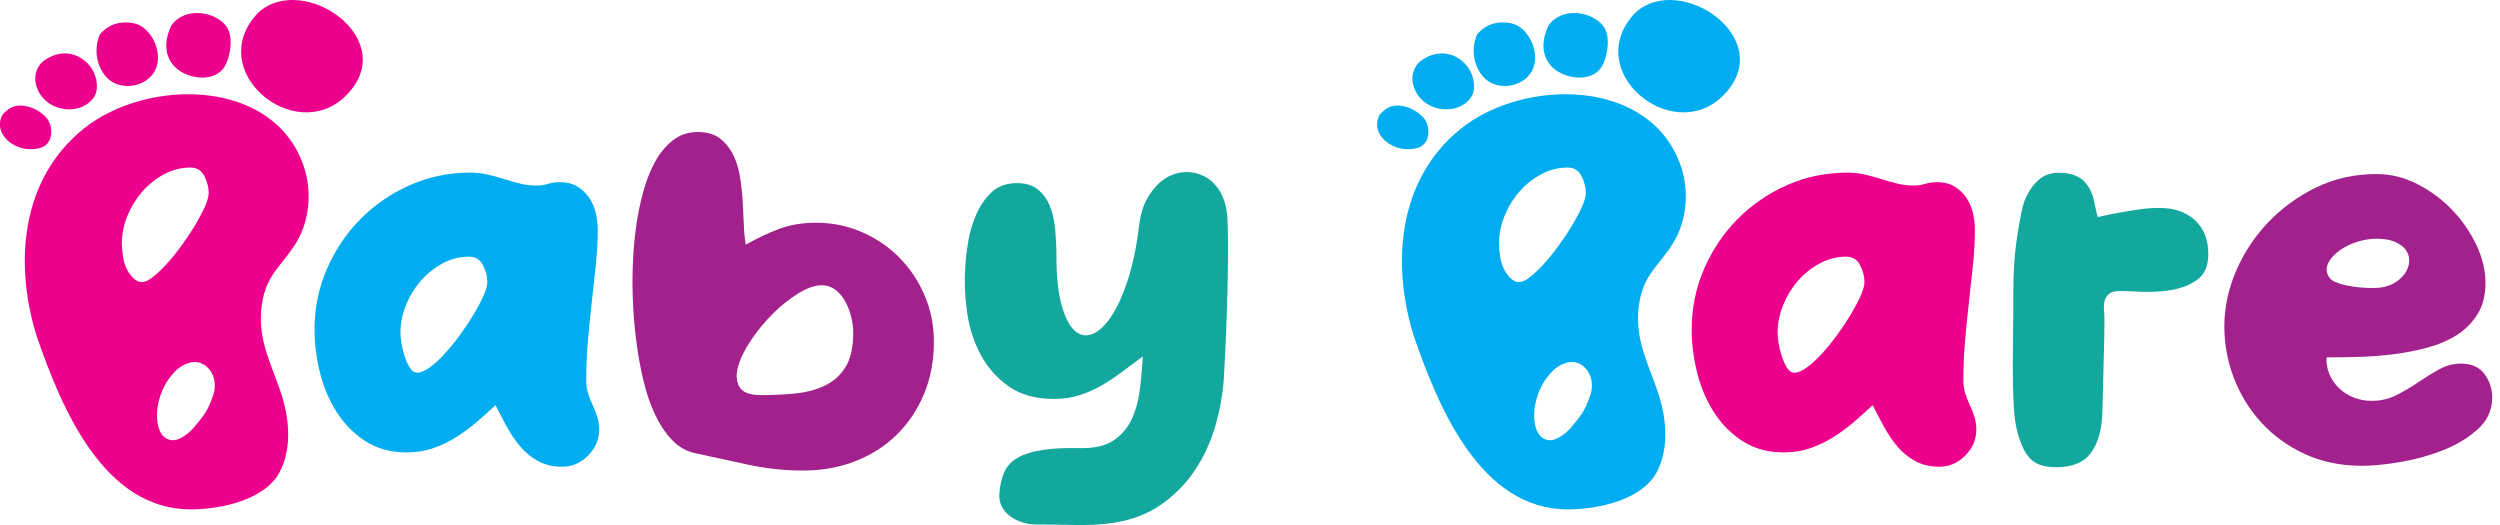
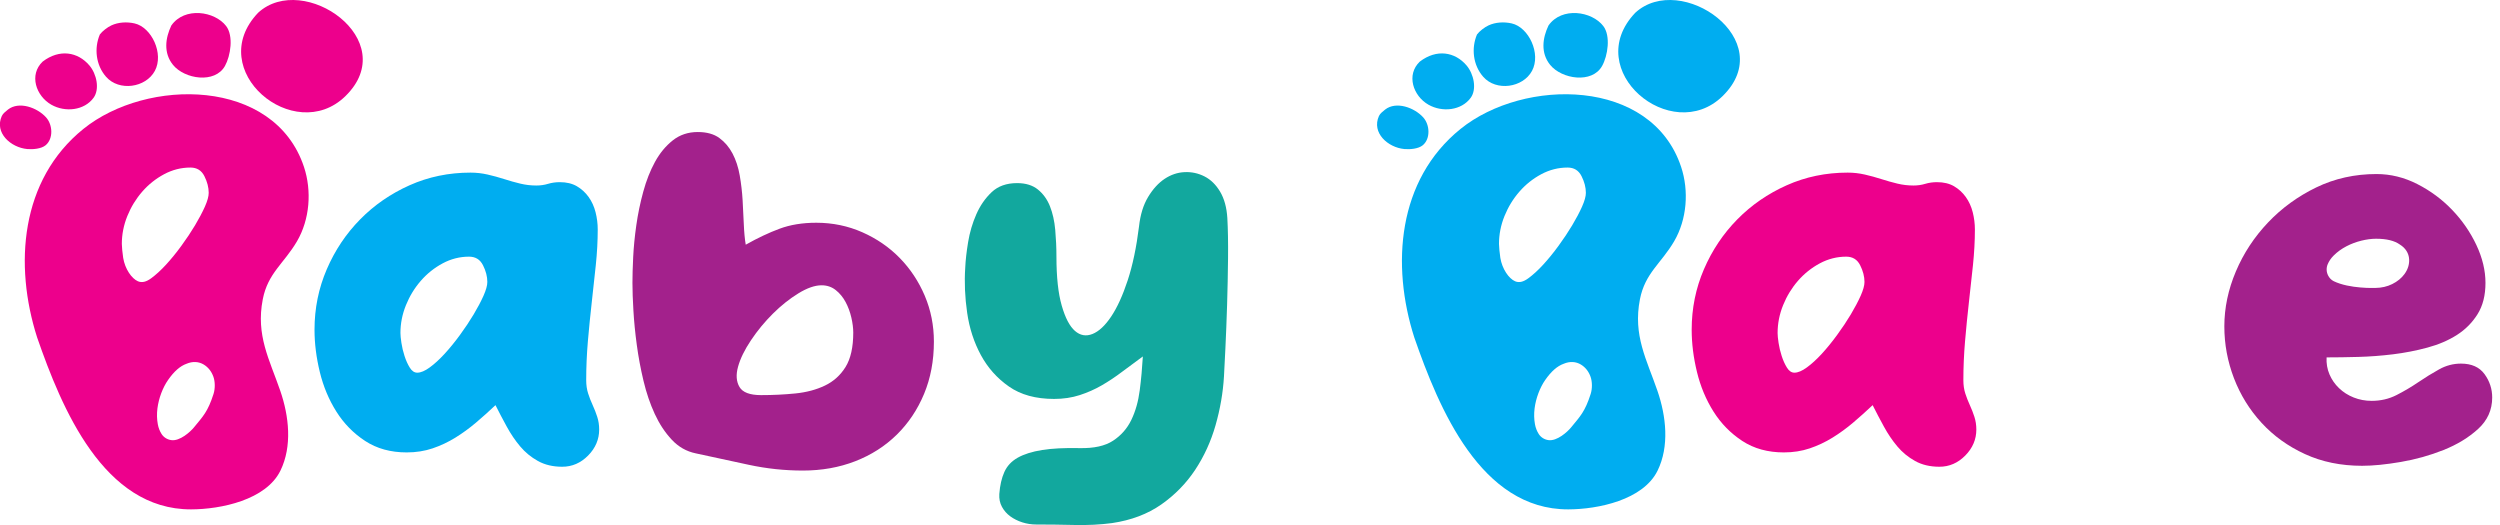
<svg xmlns="http://www.w3.org/2000/svg" width="238" height="50" viewBox="0 0 238 50" fill="none">
  <g clip-path="url(#clip0_6161_1003)">
    <path d="M70.994 23.296C72.121 22.66 73.195 22.153 74.216 21.774C75.236 21.395 76.401 21.205 77.712 21.205C79.265 21.205 80.728 21.509 82.099 22.114C83.469 22.721 84.658 23.539 85.663 24.569C86.668 25.6 87.46 26.796 88.039 28.16C88.617 29.524 88.907 30.978 88.907 32.524C88.907 34.342 88.595 36.001 87.971 37.501C87.346 39.001 86.478 40.297 85.366 41.388C84.253 42.479 82.936 43.32 81.413 43.911C79.889 44.502 78.229 44.797 76.432 44.797C74.695 44.797 72.982 44.615 71.291 44.251C69.6 43.888 67.916 43.524 66.241 43.16C65.358 42.979 64.596 42.547 63.957 41.865C63.317 41.183 62.776 40.365 62.334 39.41C61.892 38.456 61.535 37.403 61.26 36.251C60.986 35.1 60.773 33.956 60.621 32.819C60.468 31.683 60.361 30.6 60.301 29.569C60.239 28.539 60.209 27.66 60.209 26.933C60.209 26.267 60.232 25.455 60.278 24.501C60.324 23.546 60.422 22.531 60.575 21.455C60.727 20.38 60.948 19.312 61.238 18.251C61.527 17.19 61.9 16.244 62.357 15.409C62.814 14.576 63.377 13.895 64.048 13.364C64.718 12.834 65.51 12.569 66.424 12.569C67.277 12.569 67.962 12.758 68.481 13.137C68.998 13.516 69.417 14.008 69.737 14.614C70.057 15.221 70.286 15.918 70.423 16.705C70.56 17.494 70.651 18.281 70.697 19.069C70.743 19.857 70.781 20.622 70.811 21.364C70.841 22.107 70.903 22.751 70.994 23.296ZM72.456 37.615C73.583 37.615 74.673 37.562 75.724 37.456C76.775 37.35 77.712 37.1 78.534 36.706C79.357 36.312 80.011 35.721 80.499 34.933C80.986 34.145 81.23 33.054 81.23 31.66C81.23 31.236 81.169 30.759 81.048 30.228C80.925 29.698 80.743 29.206 80.499 28.751C80.255 28.297 79.943 27.918 79.562 27.615C79.181 27.312 78.732 27.16 78.214 27.16C77.575 27.16 76.835 27.418 75.998 27.933C75.16 28.448 74.353 29.092 73.576 29.865C72.799 30.637 72.106 31.478 71.497 32.387C70.887 33.297 70.476 34.138 70.263 34.91C70.049 35.683 70.095 36.327 70.4 36.842C70.704 37.358 71.39 37.615 72.456 37.615Z" fill="#A3218C" />
    <path d="M108.799 33.933C108.128 34.418 107.473 34.903 106.834 35.387C106.194 35.872 105.546 36.304 104.891 36.683C104.236 37.062 103.536 37.372 102.79 37.614C102.043 37.857 101.228 37.978 100.345 37.978C98.608 37.978 97.176 37.585 96.049 36.796C94.922 36.009 94.031 35.008 93.376 33.796C92.72 32.584 92.286 31.244 92.073 29.773C91.86 28.304 91.799 26.872 91.891 25.478C91.921 24.781 92.012 23.971 92.165 23.046C92.317 22.122 92.576 21.243 92.942 20.409C93.307 19.576 93.794 18.872 94.404 18.296C95.013 17.72 95.821 17.432 96.826 17.432C97.648 17.432 98.311 17.637 98.814 18.046C99.316 18.455 99.697 18.985 99.956 19.637C100.215 20.289 100.383 21.039 100.459 21.887C100.534 22.735 100.573 23.584 100.573 24.432C100.573 26.372 100.74 27.925 101.076 29.091C101.411 30.259 101.83 31.062 102.333 31.501C102.835 31.94 103.391 32.039 104.001 31.796C104.61 31.554 105.204 31.001 105.783 30.137C106.361 29.273 106.886 28.122 107.359 26.683C107.831 25.243 108.189 23.539 108.433 21.569C108.555 20.448 108.844 19.508 109.301 18.75C109.758 17.993 110.284 17.417 110.878 17.023C111.472 16.63 112.104 16.417 112.774 16.387C113.444 16.357 114.077 16.493 114.671 16.796C115.265 17.099 115.76 17.584 116.156 18.25C116.552 18.917 116.78 19.75 116.842 20.75C116.902 21.811 116.925 23.091 116.91 24.591C116.894 26.092 116.864 27.577 116.819 29.046C116.773 30.516 116.719 31.88 116.659 33.137C116.597 34.395 116.552 35.296 116.522 35.842C116.43 37.387 116.163 38.933 115.722 40.478C115.28 42.024 114.632 43.441 113.78 44.728C112.927 46.016 111.853 47.115 110.558 48.024C109.263 48.933 107.702 49.524 105.874 49.797C104.747 49.948 103.551 50.008 102.287 49.978C101.022 49.948 99.811 49.933 98.654 49.933C98.197 49.933 97.755 49.865 97.329 49.729C96.902 49.592 96.521 49.402 96.186 49.16C95.851 48.917 95.584 48.615 95.386 48.251C95.188 47.888 95.105 47.478 95.135 47.024C95.196 46.206 95.356 45.508 95.615 44.933C95.873 44.358 96.3 43.903 96.894 43.569C97.489 43.236 98.258 42.994 99.202 42.842C100.146 42.691 101.334 42.63 102.767 42.66C104.138 42.691 105.204 42.456 105.965 41.955C106.727 41.456 107.306 40.797 107.702 39.978C108.098 39.16 108.365 38.221 108.502 37.16C108.639 36.099 108.737 35.023 108.799 33.933Z" fill="#12A89E" />
    <path d="M178.276 38.57C177.666 39.146 177.049 39.7 176.425 40.229C175.801 40.76 175.146 41.237 174.46 41.661C173.775 42.086 173.051 42.427 172.29 42.684C171.528 42.942 170.705 43.07 169.822 43.07C168.298 43.07 166.981 42.707 165.869 41.98C164.757 41.252 163.843 40.32 163.127 39.184C162.411 38.048 161.886 36.79 161.551 35.411C161.215 34.032 161.048 32.691 161.048 31.388C161.048 29.358 161.436 27.441 162.213 25.638C162.99 23.835 164.048 22.252 165.389 20.888C166.729 19.524 168.298 18.441 170.096 17.638C171.893 16.835 173.828 16.433 175.9 16.433C176.448 16.433 176.989 16.494 177.522 16.615C178.055 16.737 178.58 16.881 179.098 17.047C179.616 17.214 180.127 17.358 180.629 17.479C181.132 17.6 181.642 17.661 182.16 17.661C182.556 17.661 182.929 17.608 183.28 17.501C183.63 17.396 184.003 17.342 184.4 17.342C185.039 17.342 185.58 17.472 186.022 17.729C186.463 17.987 186.836 18.327 187.141 18.752C187.445 19.176 187.667 19.661 187.804 20.206C187.941 20.752 188.01 21.297 188.01 21.843C188.01 22.933 187.948 24.063 187.827 25.229C187.705 26.396 187.575 27.586 187.438 28.797C187.301 30.01 187.179 31.237 187.073 32.479C186.966 33.722 186.913 34.964 186.913 36.207C186.913 36.661 186.974 37.078 187.095 37.457C187.217 37.836 187.362 38.207 187.53 38.57C187.697 38.934 187.842 39.305 187.964 39.684C188.085 40.063 188.147 40.465 188.147 40.889C188.147 41.828 187.796 42.654 187.095 43.366C186.394 44.078 185.572 44.434 184.628 44.434C183.744 44.434 182.975 44.252 182.32 43.889C181.665 43.525 181.101 43.063 180.629 42.502C180.157 41.942 179.731 41.313 179.35 40.616C178.969 39.919 178.611 39.237 178.276 38.57ZM169.228 31.706C169.228 31.919 169.258 32.229 169.319 32.638C169.38 33.047 169.479 33.464 169.616 33.888C169.753 34.313 169.92 34.684 170.119 35.002C170.317 35.32 170.553 35.479 170.827 35.479C171.162 35.479 171.558 35.313 172.015 34.979C172.472 34.646 172.944 34.214 173.432 33.684C173.919 33.154 174.407 32.555 174.894 31.888C175.381 31.222 175.816 30.57 176.197 29.934C176.577 29.297 176.889 28.706 177.134 28.161C177.377 27.615 177.499 27.176 177.499 26.843C177.499 26.328 177.362 25.797 177.088 25.252C176.814 24.706 176.372 24.434 175.763 24.434C174.879 24.434 174.041 24.646 173.249 25.07C172.457 25.495 171.764 26.047 171.17 26.729C170.576 27.411 170.103 28.184 169.753 29.047C169.403 29.911 169.228 30.797 169.228 31.706Z" fill="#ED008C" />
-     <path d="M199.707 20.66C200.773 20.418 201.847 20.213 202.929 20.046C204.01 19.88 204.549 19.796 205.616 19.796C206.987 19.796 208.098 20.183 208.952 20.955C209.804 21.728 210.231 22.812 210.231 24.206C210.231 25.297 209.896 26.092 209.226 26.592C208.555 27.092 207.748 27.426 206.804 27.592C205.859 27.759 204.877 27.819 203.856 27.774C202.835 27.728 202.51 27.706 201.809 27.706C201.352 27.706 201.017 27.789 200.804 27.956C200.591 28.123 200.446 28.342 200.37 28.615C200.294 28.887 200.271 29.191 200.301 29.524C200.331 29.858 200.347 30.176 200.347 30.478C200.347 30.782 200.339 31.358 200.324 32.206C200.309 33.054 200.286 33.971 200.256 34.956C200.225 35.941 200.202 36.88 200.187 37.774C200.172 38.668 200.149 39.327 200.118 39.751C200.027 41.176 199.654 42.32 198.999 43.183C198.344 44.047 197.255 44.479 195.732 44.479C194.513 44.479 193.644 44.154 193.127 43.502C192.609 42.85 192.213 41.888 191.939 40.615C191.817 40.07 191.733 39.267 191.687 38.206C191.642 37.146 191.619 36.055 191.619 34.933C191.619 33.812 191.626 32.767 191.642 31.797C191.657 30.827 191.665 30.145 191.665 29.751V27.728C191.665 26.895 191.695 26.009 191.756 25.069C191.817 24.13 191.923 23.191 192.076 22.251C192.228 21.312 192.464 19.754 192.784 18.996C193.104 18.239 193.522 17.625 194.041 17.155C194.559 16.685 195.198 16.45 195.96 16.45C196.6 16.45 197.125 16.534 197.537 16.7C197.948 16.867 198.283 17.102 198.542 17.405C198.801 17.708 199.014 18.08 199.182 18.519C199.349 18.958 199.525 20.145 199.707 20.66Z" fill="#12A89E" />
    <path d="M140.609 3.283C140.057 4.593 140.224 6.193 141.202 7.309C142.438 8.719 144.979 8.357 145.847 6.748C146.727 5.114 145.538 2.6 143.92 2.23C143.187 2.062 142.373 2.108 141.703 2.42C141.336 2.591 140.855 2.958 140.609 3.283Z" fill="#00ADF0" />
    <path d="M147.419 2.423C146.844 3.628 146.656 5.036 147.57 6.17C148.671 7.536 151.57 7.989 152.523 6.275C153.062 5.307 153.355 3.42 152.633 2.48C151.543 1.058 148.682 0.63 147.419 2.423Z" fill="#00ADF0" />
    <path d="M135.165 5.865C133.848 7.12 134.528 9.137 135.992 9.969C137.308 10.716 139.13 10.524 140.014 9.307C140.607 8.49 140.316 7.049 139.608 6.221C138.52 4.948 136.78 4.63 135.165 5.865Z" fill="#00ADF0" />
    <path d="M131.866 10.429C131.651 10.614 131.391 10.789 131.274 11.048C130.554 12.653 132.14 14.044 133.692 14.188C134.221 14.237 135.035 14.174 135.453 13.823C136.191 13.203 136.132 11.884 135.487 11.171C134.647 10.242 132.916 9.609 131.866 10.429Z" fill="#00ADF0" />
    <path d="M155.679 1.214C150.457 6.688 159.117 13.89 163.975 9.165C169.459 3.832 160.003 -2.757 155.679 1.214Z" fill="#00ADF0" />
    <path d="M236.526 35.615C236.038 34.949 235.292 34.615 234.286 34.615C233.555 34.615 232.862 34.797 232.207 35.161C231.552 35.524 230.889 35.933 230.219 36.388C229.549 36.843 228.856 37.252 228.14 37.615C227.424 37.979 226.639 38.161 225.786 38.161C225.177 38.161 224.606 38.055 224.073 37.842C223.54 37.631 223.075 37.335 222.679 36.956C222.283 36.578 221.978 36.138 221.765 35.638C221.552 35.138 221.46 34.6 221.491 34.024C222.405 34.024 223.41 34.009 224.507 33.979C225.604 33.949 226.708 33.865 227.82 33.729C228.932 33.592 230.021 33.381 231.088 33.092C232.154 32.805 233.09 32.403 233.898 31.888C234.705 31.373 235.36 30.714 235.863 29.91C236.366 29.108 236.617 28.115 236.617 26.933C236.617 25.751 236.327 24.547 235.749 23.319C235.17 22.092 234.401 20.978 233.441 19.978C232.481 18.978 231.377 18.16 230.128 17.524C228.878 16.887 227.584 16.569 226.244 16.569C224.171 16.569 222.26 16.994 220.509 17.842C218.756 18.691 217.225 19.804 215.916 21.183C214.606 22.562 213.585 24.115 212.854 25.842C212.123 27.569 211.757 29.312 211.757 31.07C211.757 32.767 212.062 34.41 212.671 36.002C213.281 37.593 214.157 39.009 215.299 40.252C216.441 41.495 217.82 42.487 219.435 43.229C221.049 43.972 222.862 44.343 224.873 44.343C225.908 44.343 227.135 44.222 228.551 43.979C229.968 43.737 231.323 43.358 232.618 42.843C233.913 42.328 235.01 41.661 235.909 40.842C236.807 40.024 237.257 39.024 237.257 37.842C237.257 37.024 237.013 36.282 236.526 35.615ZM221.595 25.16C221.72 24.859 221.912 24.579 222.164 24.328C222.515 23.979 222.927 23.68 223.388 23.442C223.827 23.214 224.3 23.037 224.793 22.914C225.29 22.791 225.762 22.728 226.198 22.728C227.205 22.728 227.951 22.911 228.478 23.287C229.01 23.619 229.319 24.112 229.35 24.68C229.376 25.176 229.228 25.649 228.909 26.088C228.626 26.478 228.232 26.799 227.74 27.044C227.259 27.283 226.721 27.406 226.139 27.411H226.127C226.086 27.411 223.684 27.506 222.17 26.769C221.941 26.657 221.76 26.465 221.64 26.234C221.467 25.9 221.45 25.508 221.595 25.16Z" fill="#A3218C" />
    <path d="M159.377 22.974C160.601 20.883 160.801 18.172 160.042 15.888C157.221 7.392 145.087 7.392 139.043 12.274C133.028 17.132 132.437 25.236 134.639 32.122C136.984 38.882 140.974 48.51 149.291 48.493C152.132 48.488 156.435 47.599 157.802 44.804C158.938 42.482 158.62 39.622 157.789 37.208C156.76 34.22 155.451 31.931 156.121 28.494C156.608 25.994 158.145 25.08 159.377 22.974ZM144.235 26.776C143.64 26.522 143.006 25.605 142.832 24.552C142.765 24.144 142.704 23.436 142.704 23.223C142.704 22.314 142.878 21.428 143.229 20.564C143.579 19.701 144.051 18.928 144.646 18.246C145.24 17.564 145.932 17.012 146.725 16.587C147.517 16.163 148.354 15.951 149.238 15.951C149.847 15.951 150.289 16.223 150.563 16.769C150.838 17.314 150.975 17.845 150.975 18.36C150.975 18.693 150.852 19.132 150.609 19.678C150.365 20.223 150.053 20.814 149.672 21.451C149.291 22.087 148.857 22.739 148.37 23.405C147.882 24.072 147.394 24.671 146.907 25.201C146.42 25.731 145.948 26.163 145.491 26.496C145.034 26.83 144.626 26.944 144.235 26.776ZM151.432 37.506C150.891 39.194 150.446 39.619 149.569 40.689C149.227 41.107 148.23 42.019 147.406 41.899C147.031 41.845 146.697 41.641 146.492 41.324C146.315 41.051 146.192 40.735 146.128 40.386C146.04 39.899 146.028 39.393 146.093 38.881C146.155 38.392 146.278 37.904 146.457 37.43C146.638 36.954 146.855 36.532 147.103 36.176C147.676 35.353 148.252 34.847 148.863 34.63C149.44 34.384 150.024 34.412 150.511 34.71C150.936 34.971 151.242 35.362 151.423 35.872C151.584 36.326 151.599 36.984 151.432 37.506Z" fill="#00ADF0" />
    <path d="M47.17 38.57C46.561 39.146 45.944 39.7 45.32 40.229C44.695 40.76 44.04 41.237 43.355 41.661C42.669 42.086 41.945 42.427 41.184 42.684C40.422 42.942 39.599 43.07 38.716 43.07C37.193 43.07 35.875 42.707 34.763 41.98C33.651 41.252 32.737 40.32 32.022 39.184C31.305 38.048 30.78 36.79 30.445 35.411C30.11 34.032 29.942 32.691 29.942 31.388C29.942 29.358 30.331 27.441 31.108 25.638C31.884 23.835 32.943 22.252 34.284 20.888C35.624 19.524 37.193 18.441 38.99 17.638C40.788 16.835 42.722 16.433 44.794 16.433C45.342 16.433 45.883 16.494 46.416 16.615C46.949 16.737 47.475 16.881 47.993 17.047C48.511 17.214 49.021 17.358 49.524 17.479C50.026 17.6 50.536 17.661 51.055 17.661C51.45 17.661 51.824 17.608 52.174 17.501C52.524 17.396 52.898 17.342 53.294 17.342C53.934 17.342 54.474 17.472 54.916 17.729C55.357 17.987 55.731 18.327 56.036 18.752C56.34 19.176 56.561 19.661 56.698 20.206C56.836 20.752 56.904 21.297 56.904 21.843C56.904 22.933 56.843 24.063 56.721 25.229C56.599 26.396 56.47 27.586 56.333 28.797C56.196 30.01 56.074 31.237 55.967 32.479C55.86 33.722 55.807 34.964 55.807 36.207C55.807 36.661 55.868 37.078 55.99 37.457C56.111 37.836 56.256 38.207 56.424 38.57C56.591 38.934 56.736 39.305 56.858 39.684C56.98 40.063 57.041 40.465 57.041 40.889C57.041 41.828 56.691 42.654 55.99 43.366C55.289 44.078 54.466 44.434 53.522 44.434C52.638 44.434 51.87 44.252 51.215 43.889C50.559 43.525 49.996 43.063 49.524 42.502C49.051 41.942 48.625 41.313 48.244 40.616C47.863 39.919 47.505 39.237 47.17 38.57ZM38.122 31.706C38.122 31.919 38.152 32.229 38.214 32.638C38.274 33.047 38.373 33.464 38.511 33.888C38.648 34.313 38.815 34.684 39.013 35.002C39.211 35.32 39.447 35.479 39.722 35.479C40.057 35.479 40.453 35.313 40.91 34.979C41.367 34.646 41.839 34.214 42.326 33.684C42.813 33.154 43.301 32.555 43.789 31.888C44.276 31.222 44.71 30.57 45.091 29.934C45.472 29.297 45.784 28.706 46.028 28.161C46.271 27.615 46.394 27.176 46.394 26.843C46.394 26.328 46.257 25.797 45.982 25.252C45.708 24.706 45.266 24.434 44.657 24.434C43.773 24.434 42.935 24.646 42.144 25.07C41.351 25.495 40.659 26.047 40.065 26.729C39.47 27.411 38.998 28.184 38.648 29.047C38.297 29.911 38.122 30.797 38.122 31.706Z" fill="#00ADF0" />
    <path d="M9.504 3.283C8.951 4.593 9.119 6.193 10.097 7.309C11.333 8.719 13.874 8.357 14.741 6.748C15.622 5.114 14.432 2.6 12.815 2.23C12.082 2.062 11.268 2.108 10.598 2.42C10.23 2.591 9.75 2.958 9.504 3.283Z" fill="#ED008C" />
    <path d="M16.313 2.423C15.739 3.628 15.55 5.036 16.465 6.17C17.565 7.536 20.464 7.989 21.418 6.275C21.956 5.307 22.249 3.42 21.528 2.479C20.437 1.058 17.577 0.63 16.313 2.423Z" fill="#ED008C" />
    <path d="M4.06 5.865C2.743 7.12 3.423 9.137 4.887 9.969C6.203 10.716 8.025 10.524 8.909 9.307C9.502 8.49 9.211 7.049 8.503 6.221C7.415 4.948 5.675 4.63 4.06 5.865Z" fill="#ED008C" />
    <path d="M0.761 10.429C0.547 10.614 0.286 10.789 0.17 11.048C-0.551 12.653 1.036 14.044 2.587 14.188C3.116 14.237 3.931 14.174 4.349 13.823C5.087 13.203 5.027 11.884 4.383 11.171C3.543 10.242 1.812 9.609 0.761 10.429Z" fill="#ED008C" />
    <path d="M24.573 1.214C19.351 6.688 28.012 13.89 32.87 9.165C38.353 3.832 28.898 -2.757 24.573 1.214Z" fill="#ED008C" />
    <path d="M28.272 22.974C29.495 20.883 29.696 18.172 28.937 15.888C26.115 7.392 13.981 7.392 7.938 12.274C1.923 17.132 1.331 25.236 3.534 32.122C5.879 38.882 9.869 48.51 18.185 48.493C21.026 48.488 25.33 47.599 26.697 44.804C27.833 42.482 27.515 39.622 26.683 37.208C25.655 34.22 24.346 31.931 25.016 28.494C25.503 25.994 27.04 25.08 28.272 22.974ZM13.129 26.776C12.535 26.522 11.9 25.605 11.727 24.552C11.659 24.144 11.598 23.436 11.598 23.223C11.598 22.314 11.773 21.428 12.123 20.564C12.473 19.701 12.946 18.928 13.54 18.246C14.134 17.564 14.827 17.012 15.619 16.587C16.411 16.163 17.249 15.951 18.133 15.951C18.742 15.951 19.184 16.223 19.458 16.769C19.732 17.314 19.869 17.845 19.869 18.36C19.869 18.693 19.747 19.132 19.504 19.678C19.259 20.223 18.947 20.814 18.567 21.451C18.186 22.087 17.752 22.739 17.265 23.405C16.777 24.072 16.289 24.671 15.802 25.201C15.314 25.731 14.842 26.163 14.386 26.496C13.928 26.83 13.52 26.944 13.129 26.776ZM20.327 37.506C19.786 39.194 19.34 39.619 18.464 40.689C18.122 41.107 17.125 42.019 16.3 41.899C15.926 41.845 15.592 41.641 15.386 41.324C15.209 41.051 15.086 40.735 15.023 40.386C14.934 39.899 14.922 39.393 14.987 38.881C15.05 38.392 15.172 37.904 15.351 37.43C15.532 36.954 15.749 36.532 15.998 36.176C16.57 35.353 17.147 34.847 17.758 34.63C18.335 34.384 18.919 34.412 19.406 34.71C19.83 34.971 20.137 35.362 20.318 35.872C20.479 36.326 20.494 36.984 20.327 37.506Z" fill="#ED008C" />
  </g>
  <defs>
    <clipPath id="clip0_6161_1003">
      <rect width="237.288" height="50" fill="white" />
    </clipPath>
  </defs>
</svg>